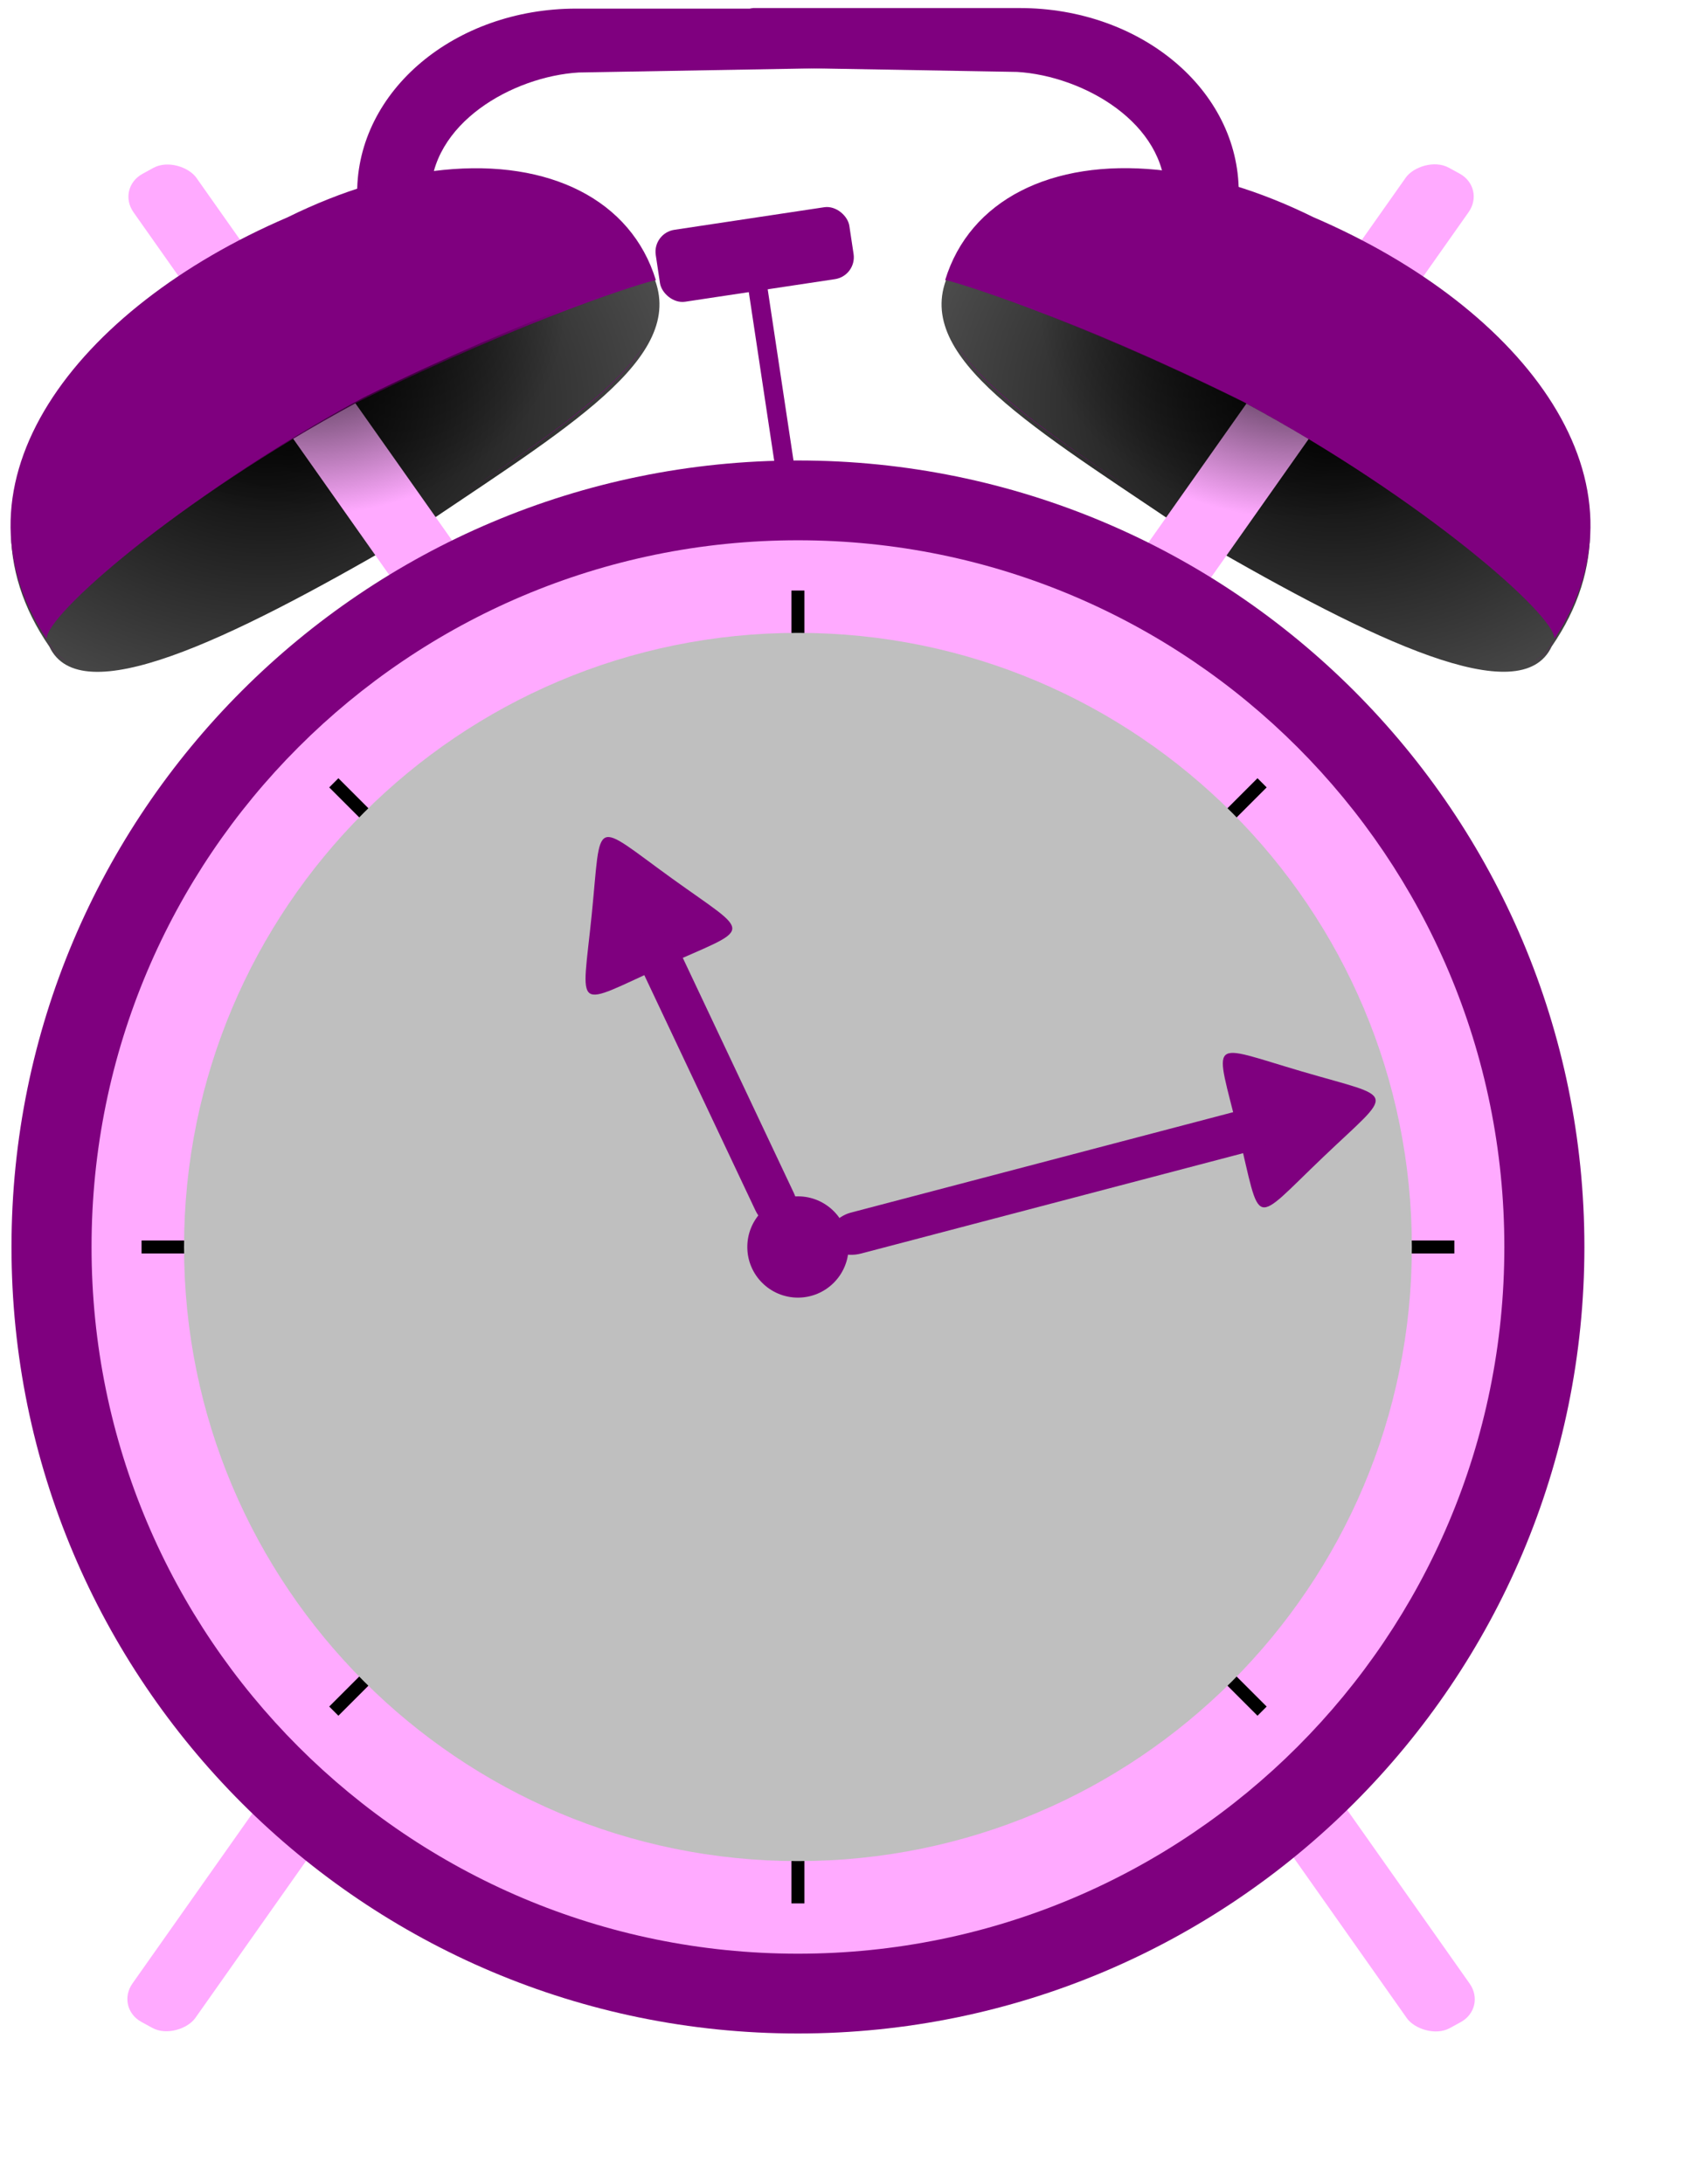
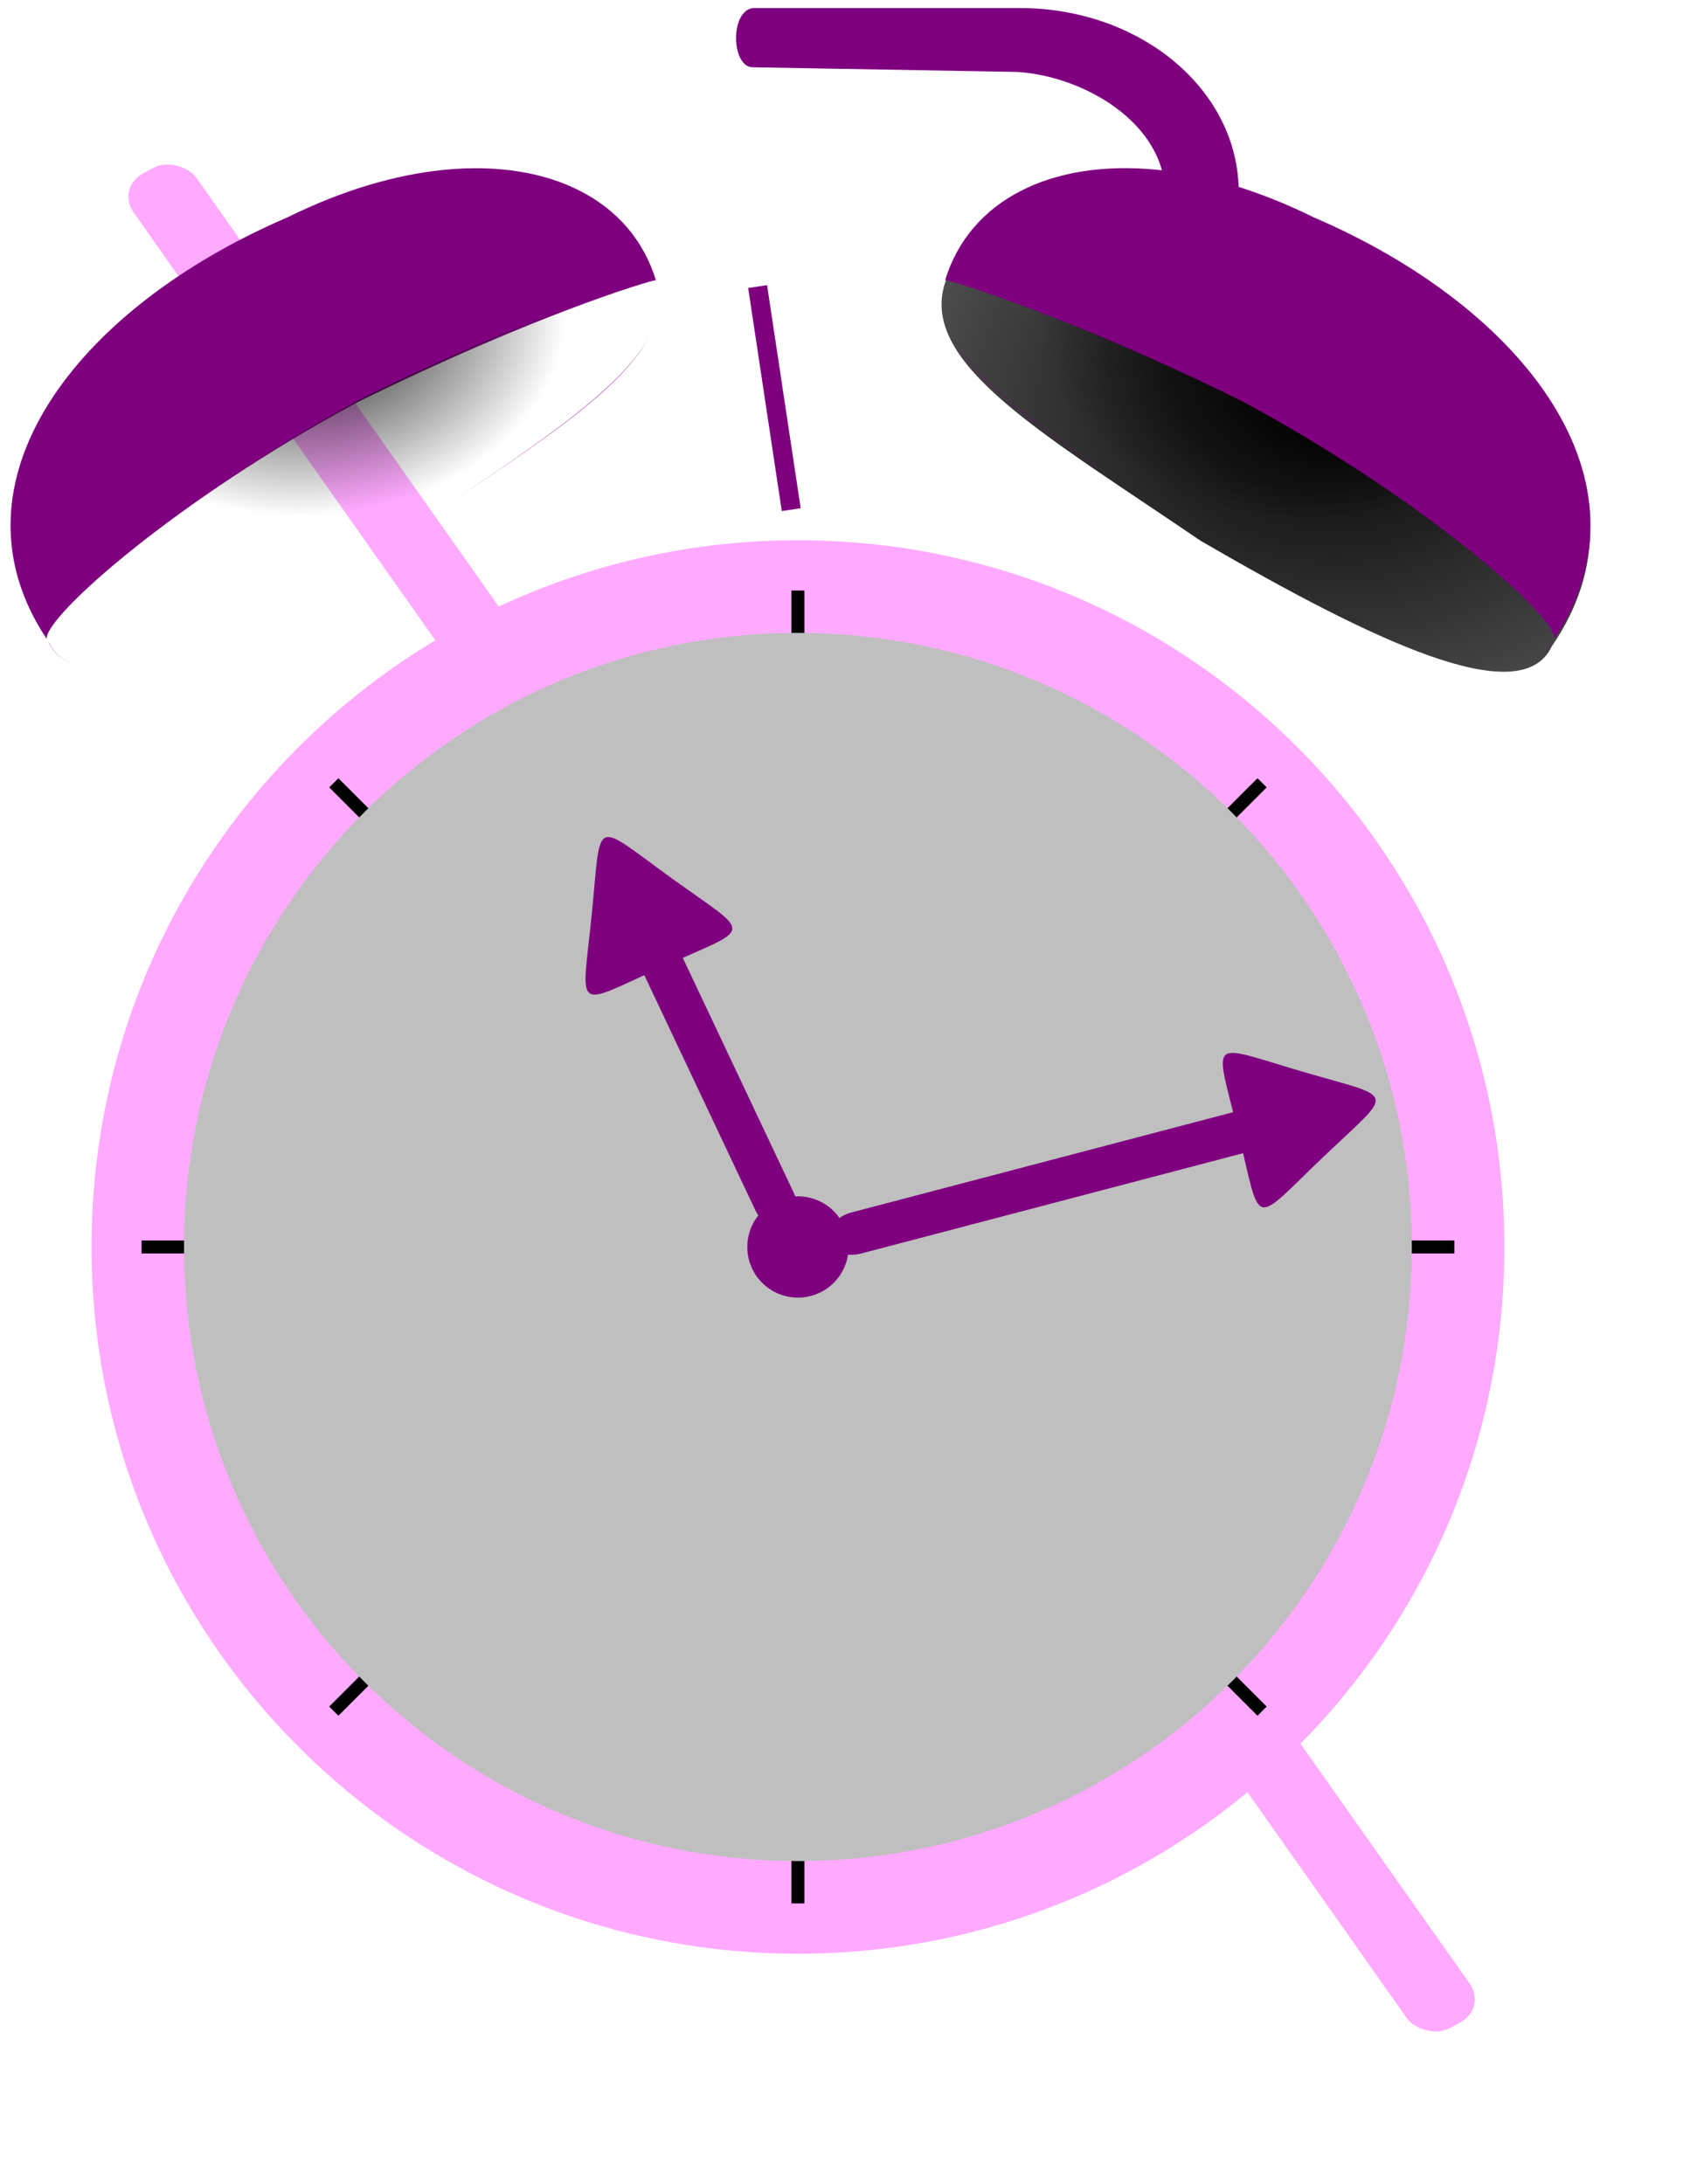
<svg xmlns="http://www.w3.org/2000/svg" xmlns:xlink="http://www.w3.org/1999/xlink" width="500.373" height="641.187">
  <title>clock</title>
  <defs>
    <linearGradient id="linearGradient15396">
      <stop id="stop15398" offset="0" stop-color="#000000" />
      <stop id="stop15400" offset="1" stop-opacity="0" stop-color="#000000" />
    </linearGradient>
    <linearGradient id="linearGradient11503">
      <stop id="stop11505" offset="0" stop-color="#000000" />
      <stop id="stop11507" offset="1" stop-color="#dbdbdb" />
    </linearGradient>
    <radialGradient cx="476.178" cy="419.096" fx="476.178" fy="419.096" gradientTransform="matrix(-1.14, 0, 0, 0.877, 630.748, -276.129)" gradientUnits="userSpaceOnUse" id="radialGradient24784" r="68.533" xlink:href="#linearGradient15396" />
    <radialGradient cx="476.178" cy="419.096" fx="476.178" fy="419.096" gradientTransform="matrix(1.14, 0, 0, 0.877, -159.34, -275.128)" gradientUnits="userSpaceOnUse" id="radialGradient24786" r="68.533" xlink:href="#linearGradient15396" />
    <radialGradient cx="484.519" cy="448.453" fx="482.518" fy="449.758" gradientTransform="matrix(-1.14, 0, 0, 0.877, 628.394, -275.104)" gradientUnits="userSpaceOnUse" id="radialGradient24794" r="313.225" xlink:href="#linearGradient11503" />
    <radialGradient cx="484.519" cy="448.453" fx="482.518" fy="449.758" gradientTransform="matrix(1.14, 0, 0, 0.877, -158.258, -275.128)" gradientUnits="userSpaceOnUse" id="radialGradient24800" r="313.225" xlink:href="#linearGradient11503" />
  </defs>
  <g>
    <title>Layer 1</title>
    <g id="layer1">
      <path d="m455.632,189.852c-9.021,19.122 -52.21,-1.538 -103.118,-31.087c-45.138,-30.819 -82.285,-51.618 -75.145,-75.272c10.491,-34.278 56.618,-43.931 108.114,-18.489c63.131,27.106 101.861,78.936 70.149,124.847z" id="path24722" stroke-miterlimit="4" stroke-width="0" fill="url(#radialGradient24800)" />
      <g id="g24724">
        <rect height="66.232" id="rect24726" transform="matrix(0.989,-0.149,0.149,0.989,0,0) " width="5.612" x="204.617" y="116.327" stroke-miterlimit="4" stroke-width="0" fill="#7f007f" />
-         <rect height="21.349" id="rect24728" rx="6.5" ry="6.5" transform="matrix(0.989,-0.149,0.149,0.989,0,0) " width="57.479" x="179.226" y="96.211" stroke-miterlimit="4" stroke-width="0" fill="#7f007f" />
      </g>
-       <path d="m14.504,189.876c9.021,19.122 52.21,-1.538 103.118,-31.087c45.138,-30.819 82.285,-51.618 75.145,-75.272c-10.491,-34.278 -56.618,-43.931 -108.114,-18.489c-63.131,27.106 -101.861,78.936 -70.149,124.847z" id="path24730" stroke-miterlimit="4" stroke-width="0" fill="url(#radialGradient24794)" />
      <g id="g24732" transform="matrix(1,0,0,0.946,-73.287,-99.911) ">
        <rect height="691.733" id="rect24734" rx="8.817" ry="9.035" transform="matrix(0.865,-0.501,0.555,0.832,0,0) " width="21.35" x="-1.596" y="196.156" stroke-miterlimit="4" stroke-width="0" fill="#ffaaff" />
-         <rect height="691.734" id="rect24736" rx="8.817" ry="9.035" transform="matrix(-0.865,-0.501,-0.555,0.832,0,0) " width="21.35" x="-516.106" y="-113.735" stroke-miterlimit="4" stroke-width="0" fill="#ffaaff" />
      </g>
-       <path d="m465.252,366.146c0,127.544 -103.395,230.939 -230.939,230.939c-127.544,0 -230.939,-103.395 -230.939,-230.939c0,-127.544 103.395,-230.939 230.939,-230.939c127.544,0 230.939,103.395 230.939,230.939z" id="path24738" stroke-miterlimit="4" stroke-width="0" fill="#7f007f" />
      <path d="m441.743,366.146c0.044,114.592 -92.838,207.51 -207.43,207.51c-114.592,0 -207.474,-92.919 -207.43,-207.51c-0.044,-114.592 92.838,-207.51 207.43,-207.51c114.592,0 207.474,92.919 207.43,207.51z" id="path24740" stroke-miterlimit="4" stroke-width="0" fill="#ffaaff" />
      <g id="g24742">
-         <path d="m169.204,2.532l78.293,0c6.863,0.788 6.386,17.405 0.079,17.392l-77.646,1.362c-19.313,1.17 -43.742,14.916 -43.511,36.594l0.37,36.655c-0.163,3.941 -21.515,6.355 -21.91,-0.727l0,-37.229c0,-29.942 28.689,-54.047 64.325,-54.047z" id="path24744" stroke-miterlimit="4" stroke-width="0" fill="#7f007f" />
        <path d="m299.422,2.366l-78.293,0c-6.863,0.788 -6.386,17.405 -0.079,17.392l77.646,1.362c19.313,1.17 43.742,14.916 43.511,36.594l-0.37,36.655c0.163,3.941 21.515,6.355 21.91,-0.727l0,-37.229c0,-29.942 -28.689,-54.047 -64.325,-54.047z" id="path24746" stroke-miterlimit="4" stroke-width="0" fill="#7f007f" />
      </g>
      <path d="m339.883,49.863c-31.064,-3.115 -55.125,8.808 -62.337,32.374c2.032,0.2 36.32,10.485 87.71,35.875c53.144,28.669 91.649,62.802 91.178,69.454c30.418,-45.651 -8.123,-96.899 -70.777,-123.8c-16.092,-7.951 -31.654,-12.487 -45.774,-13.903zm-60.082,49.491c7.866,14.567 30.43,29.662 57.413,47.735c-26.857,-18.065 -49.418,-33.331 -57.413,-47.735zm176.253,88.884c-0.111,0.116 -0.132,0.297 -0.305,0.367c-1.691,3.585 -4.589,5.746 -8.509,6.738c3.947,-0.985 6.871,-3.127 8.57,-6.729c0.088,-0.127 0.156,-0.248 0.243,-0.376z" id="path24748" stroke-miterlimit="4" stroke-width="0" fill="#7f007f" />
      <path d="m130.253,49.887c31.064,-3.115 55.125,8.808 62.337,32.374c-2.032,0.2 -36.32,10.485 -87.71,35.875c-53.144,28.669 -91.649,62.802 -91.178,69.454c-30.418,-45.651 8.123,-96.899 70.777,-123.8c16.092,-7.951 31.654,-12.487 45.774,-13.903zm60.082,49.491c-7.866,14.567 -30.43,29.662 -57.413,47.735c26.857,-18.065 49.418,-33.331 57.413,-47.735zm-176.253,88.884c0.111,0.116 0.132,0.297 0.305,0.367c1.692,3.585 4.589,5.746 8.509,6.738c-3.947,-0.985 -6.871,-3.127 -8.57,-6.729c-0.088,-0.127 -0.156,-0.248 -0.243,-0.376z" id="path24750" stroke-miterlimit="4" stroke-width="0" fill="#7f007f" />
      <path d="m277.277,81.926c-0.138,0.409 -0.341,0.771 -0.469,1.188c-7.14,23.653 30.018,44.462 75.156,75.281c50.908,29.549 94.072,50.185 103.094,31.062c0.412,-0.714 0.475,-1.103 0.812,-2.281c0.471,-6.652 -38.043,-40.769 -91.188,-69.438c-50.905,-25.15 -84.792,-35.425 -87.406,-35.813zm1.969,17.031c7.995,14.405 30.549,29.685 57.406,47.75c-26.983,-18.073 -49.54,-33.183 -57.406,-47.75z" id="path24752" stroke-miterlimit="4" stroke-width="0" fill="url(#radialGradient24786)" />
      <path d="m194.131,80.925c0.138,0.409 0.341,0.771 0.469,1.188c7.14,23.653 -30.018,44.462 -75.156,75.281c-50.908,29.549 -94.072,50.185 -103.094,31.062c-0.412,-0.714 -0.475,-1.103 -0.812,-2.281c-0.471,-6.652 38.043,-40.769 91.187,-69.438c50.905,-25.15 84.792,-35.425 87.406,-35.813zm-1.969,17.031c-7.995,14.405 -30.549,29.685 -57.406,47.75c26.983,-18.073 49.54,-33.183 57.406,-47.75z" id="path24754" stroke-miterlimit="4" stroke-width="0" fill="url(#radialGradient24784)" />
      <g id="g24756" fill="#000000">
        <path d="m41.568,366.144l385.491,0" id="path24758" stroke-width="2.857pt" stroke="#000000" fill-rule="evenodd" />
        <path d="m98.022,502.436l272.583,-272.583" id="path24760" stroke-width="2.857pt" stroke="#000000" fill-rule="evenodd" />
        <path d="m234.314,558.89l0,-385.491" id="path24762" stroke-width="2.857pt" stroke="#000000" fill-rule="evenodd" />
        <path d="m370.605,502.436l-272.583,-272.583" id="path24764" stroke-width="2.857pt" stroke="#000000" fill-rule="evenodd" />
      </g>
      <path d="m414.582,366.146c0.029,99.58 -80.689,180.321 -180.269,180.321c-99.58,0 -180.298,-80.741 -180.269,-180.321c-0.029,-99.58 80.689,-180.321 180.269,-180.321c99.58,0 180.298,80.741 180.269,180.321z" id="path24766" stroke-miterlimit="4" stroke-width="0" fill="#bfbfbf" />
      <g id="g24768" transform="matrix(0.904,-0.427,0.427,0.904,-521.832,-72.295) ">
        <path d="m496.004,628.172c-29.298,-0.54 -27.667,2.41 -12.55,-22.693c15.117,-25.103 11.746,-25.165 25.928,0.478c14.181,25.643 15.921,22.755 -13.378,22.215z" id="path24770" stroke-miterlimit="4" stroke-width="0" fill="#7f007f" />
        <rect height="96.648" id="rect24772" rx="8.7" ry="8.7" width="12.391" x="489.862" y="616.658" stroke-miterlimit="4" stroke-width="0" fill="#7f007f" />
      </g>
      <path d="m249.182,366.146c0,8.212 -6.657,14.869 -14.869,14.869c-8.212,0 -14.869,-6.657 -14.869,-14.869c0,-8.212 6.657,-14.869 14.869,-14.869c8.212,0 14.869,6.657 14.869,14.869z" id="path24774" stroke-miterlimit="4" stroke-width="0" fill="#7f007f" />
      <g id="g24776" transform="matrix(0.254,0.967,-0.967,0.254,804.892,-189.65) ">
        <path d="m393.009,559.59c-29.298,-0.54 -27.667,2.41 -12.55,-22.693c15.117,-25.103 11.746,-25.165 25.928,0.478c14.181,25.643 15.921,22.755 -13.378,22.215z" id="path24778" stroke-miterlimit="4" stroke-width="0" fill="#7f007f" />
        <rect height="136.298" id="rect24780" rx="8.7" ry="8.7" width="12.391" x="386.866" y="548.076" stroke-miterlimit="4" stroke-width="0" fill="#7f007f" />
      </g>
    </g>
  </g>
</svg>